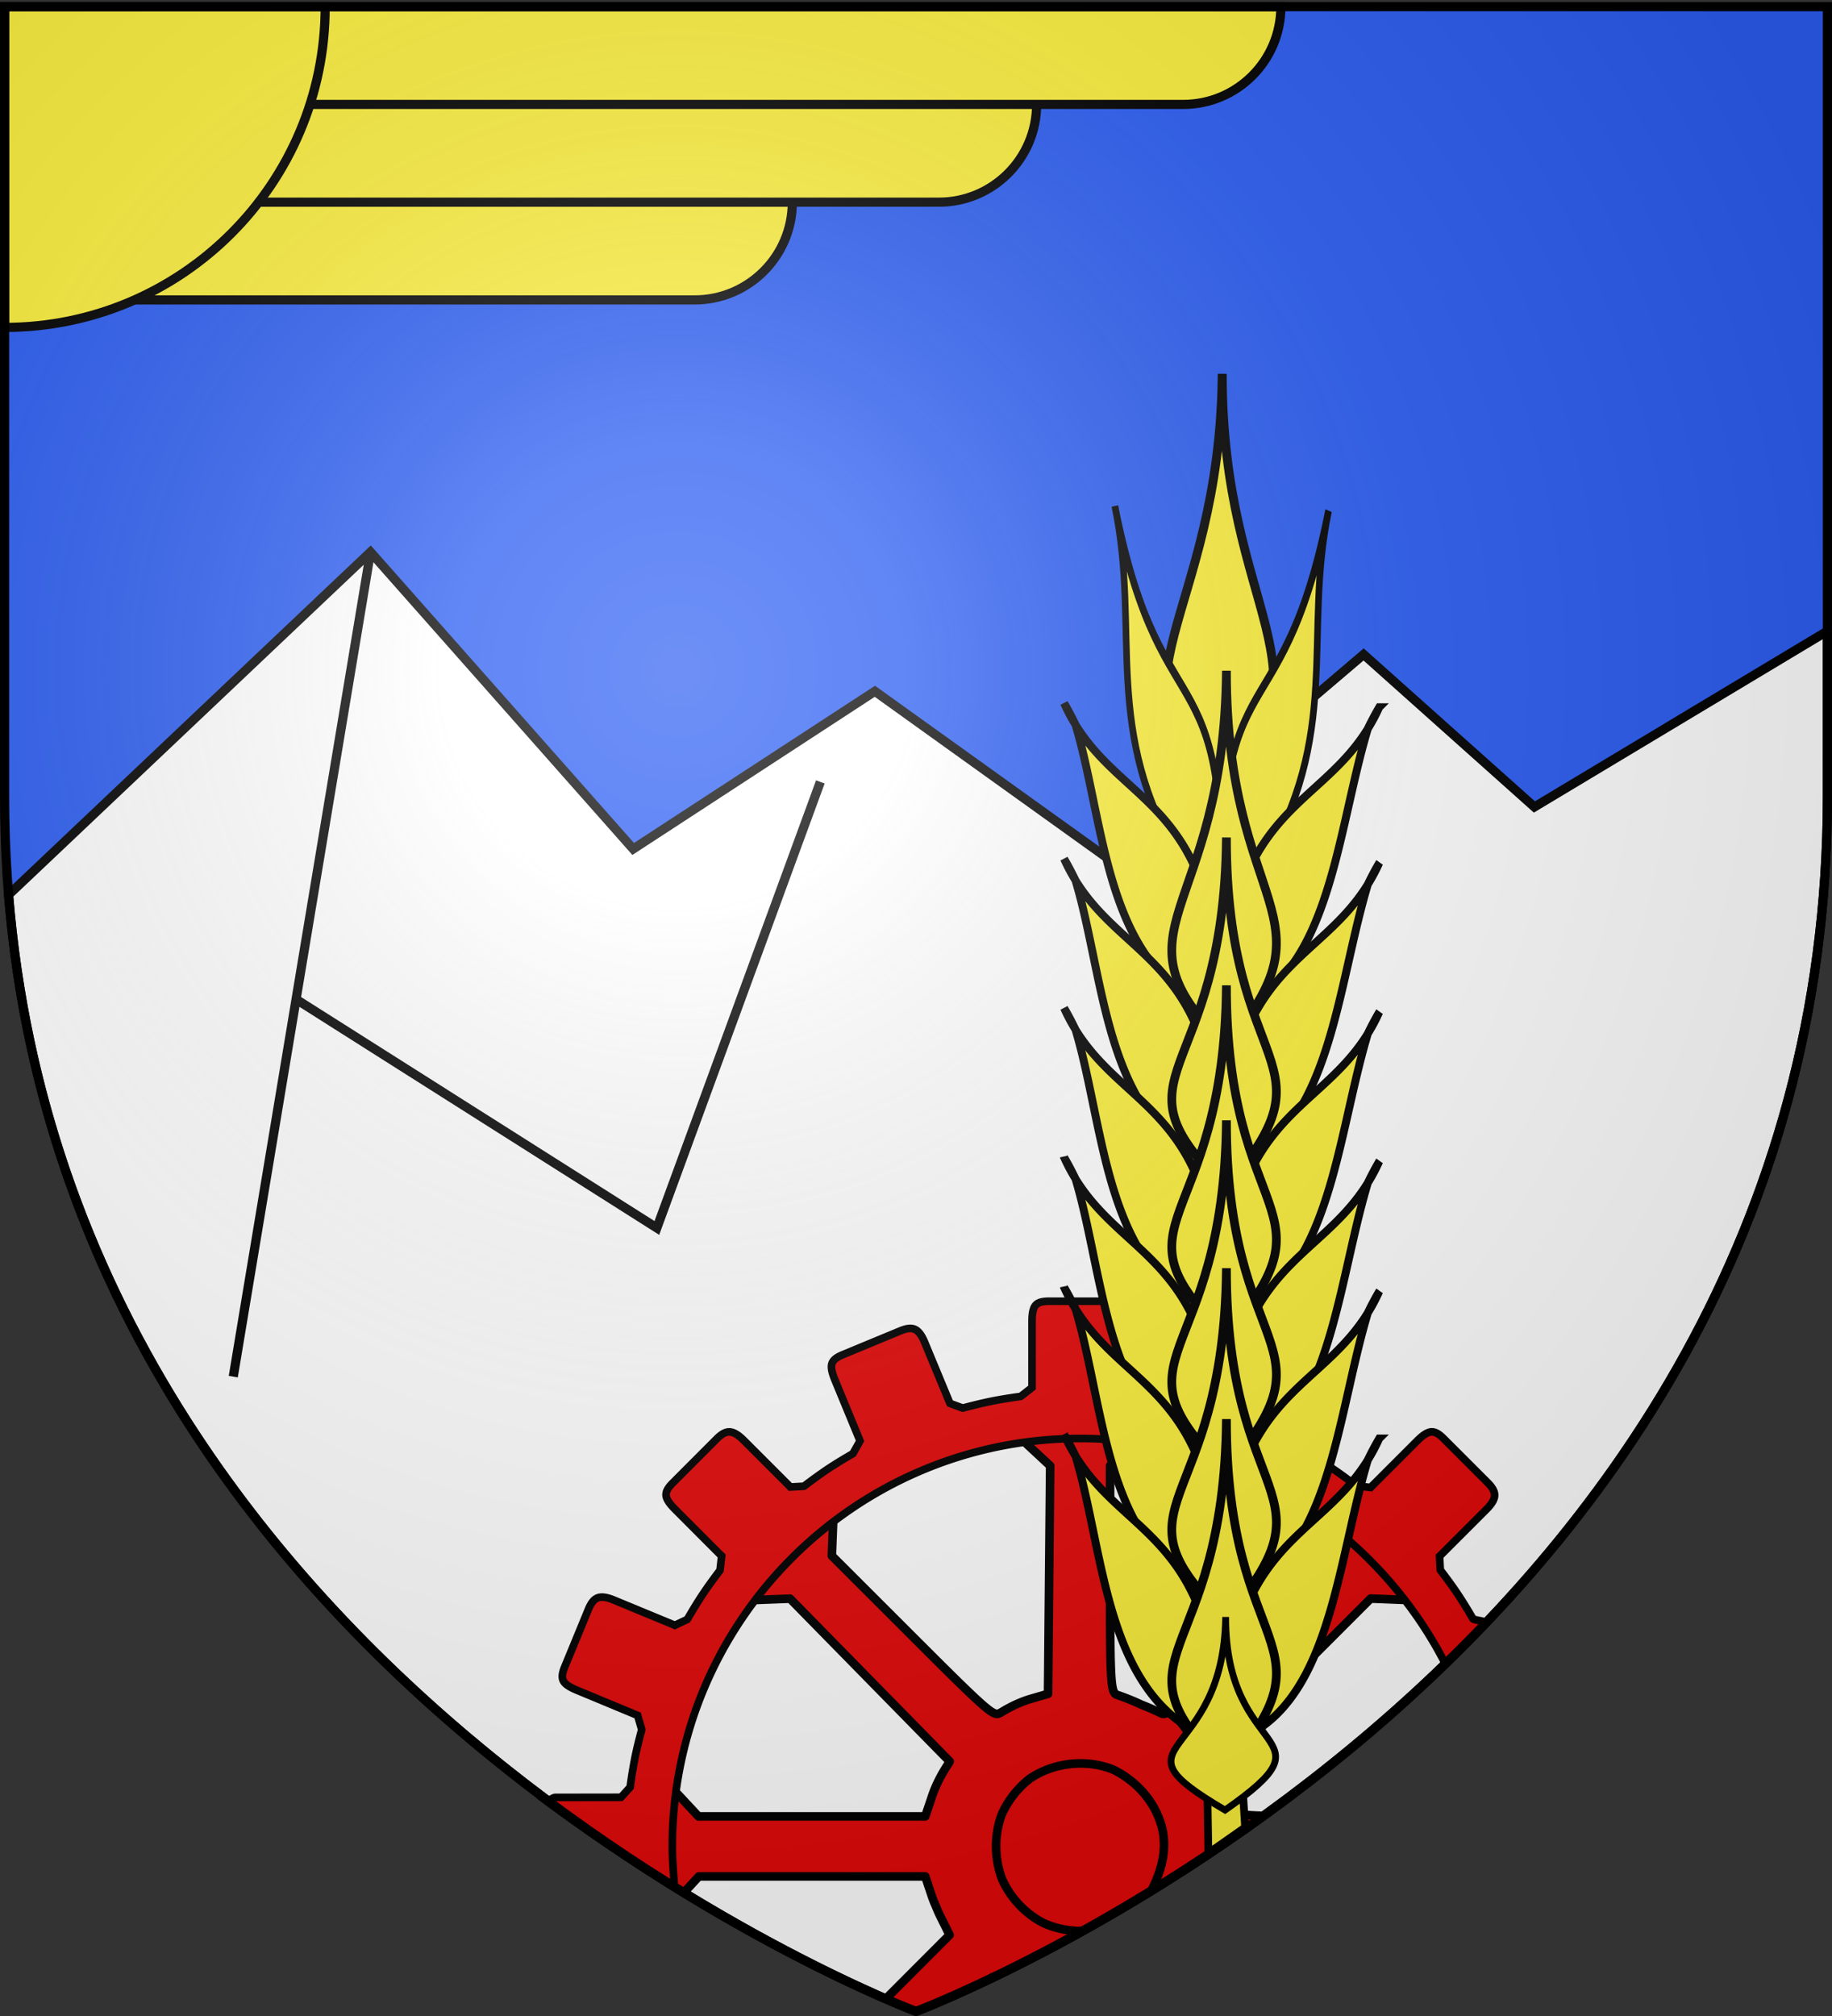
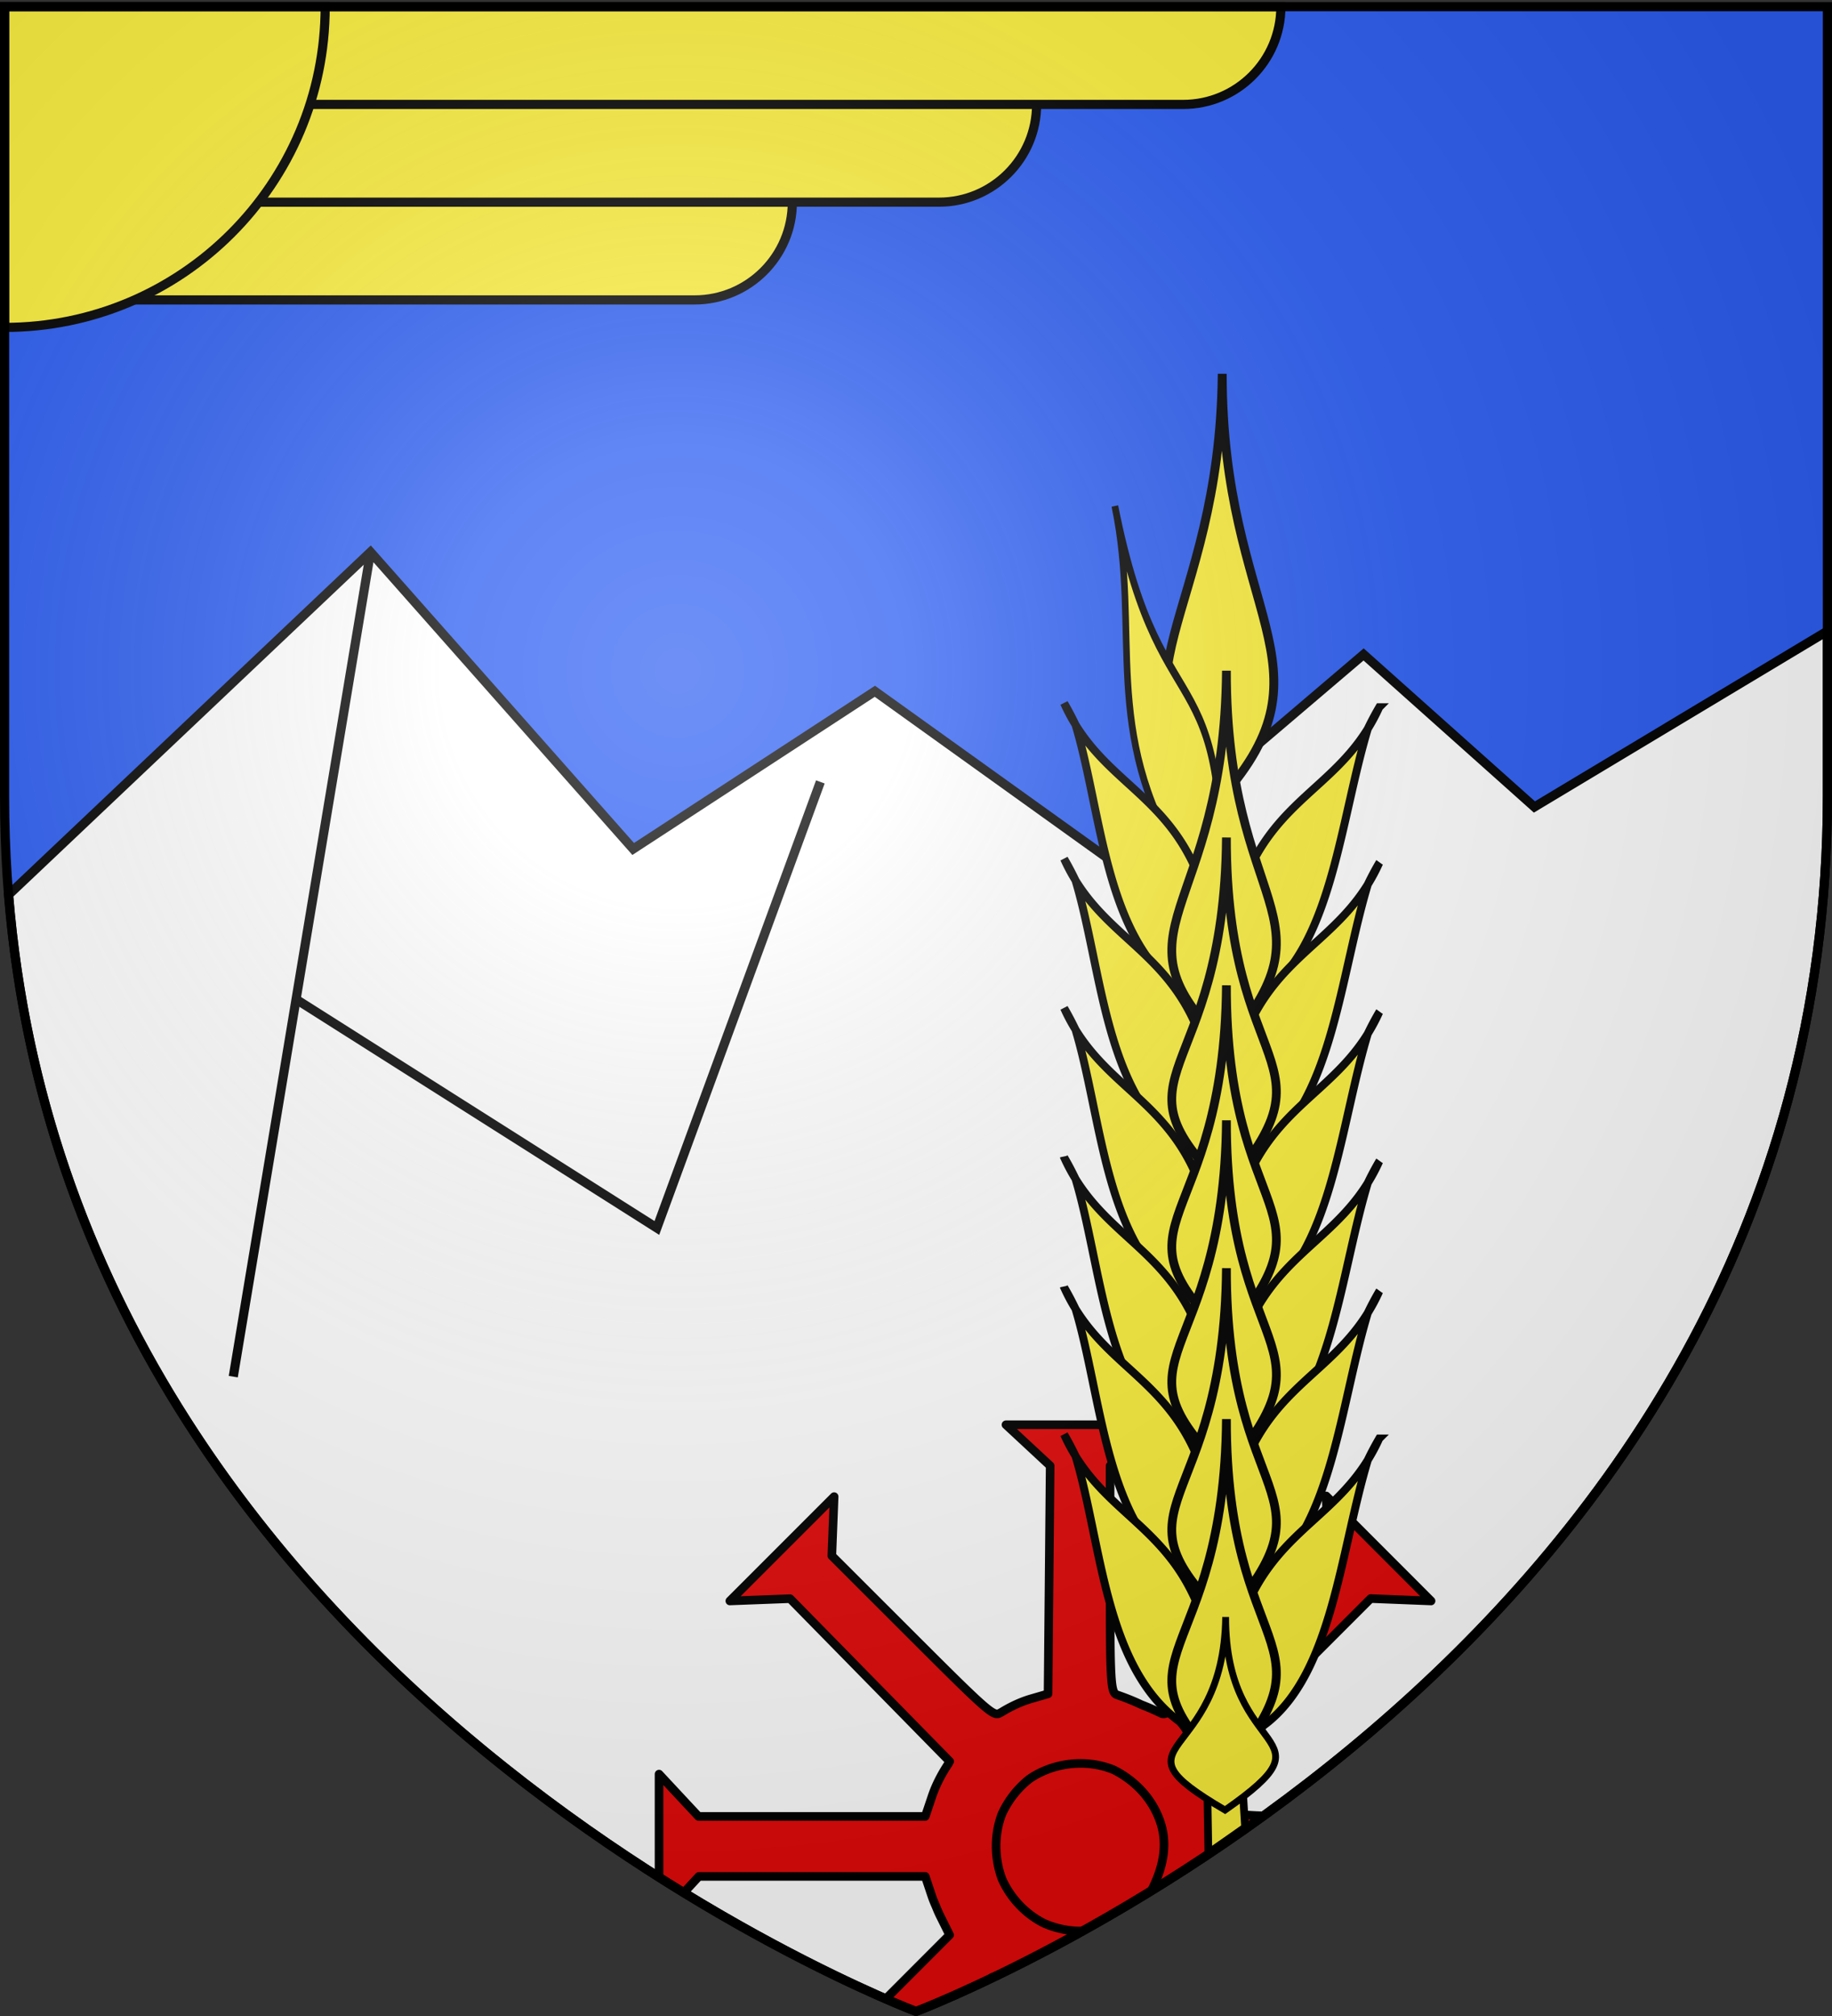
<svg xmlns="http://www.w3.org/2000/svg" xmlns:xlink="http://www.w3.org/1999/xlink" width="600" height="660" version="1.0">
  <rect width="100%" height="100%" fill="#333333" stroke="none" />
  <desc>Flag of Canton of Valais (Wallis)</desc>
  <defs>
    <radialGradient xlink:href="#a" id="c" cx="221.445" cy="226.331" r="300" fx="221.445" fy="226.331" gradientTransform="matrix(1.353 0 0 1.349 -77.63 -85.747)" gradientUnits="userSpaceOnUse" />
    <linearGradient id="a">
      <stop offset="0" style="stop-color:white;stop-opacity:.314" />
      <stop offset=".19" style="stop-color:white;stop-opacity:.251" />
      <stop offset=".6" style="stop-color:#6b6b6b;stop-opacity:.125" />
      <stop offset="1" style="stop-color:black;stop-opacity:.125" />
    </linearGradient>
  </defs>
  <g style="display:inline">
    <path d="M300 658.5s298.5-112.32 298.5-397.772V2.176H1.5v258.552C1.5 546.18 300 658.5 300 658.5" style="fill:#2b5df2;fill-opacity:1;fill-rule:evenodd;stroke:none;stroke-width:1px;stroke-linecap:butt;stroke-linejoin:miter;stroke-opacity:1" />
    <path d="M121.344 180.719 2.813 292.938C24.076 554.65 300 658.5 300 658.5s298.5-112.33 298.5-397.781v-54.125l-95.969 57.594-55.937-49.938-80.875 68.844-79.188-56.781-79.156 51.625zM121.344 180.719l-44.946 269.97" style="opacity:1;fill:#fff;fill-opacity:1;stroke:#000;stroke-width:3;stroke-miterlimit:4;stroke-dasharray:none;stroke-opacity:1" />
    <path d="m96.987 327.155 118.14 74.857 53.545-146.03" style="opacity:1;fill:#fff;fill-opacity:1;stroke:#000;stroke-width:3;stroke-miterlimit:4;stroke-dasharray:none;stroke-opacity:1" />
  </g>
  <path d="M1.5 2.188v32h386c17.664 0 32-14.337 32-32H1.5zM1.5 34.188v32h306c17.664 0 32-14.337 32-32H1.5zM1.5 66.188v32h226c17.664 0 32-14.337 32-32H1.5z" style="opacity:1;fill:#fcef3c;fill-opacity:1;stroke:#000;stroke-width:3;stroke-miterlimit:4;stroke-dasharray:none;stroke-opacity:1;display:inline" />
  <path d="M1.5 2.188v105c57.96 0 105-47.04 105-105z" style="opacity:1;fill:#fcef3c;fill-opacity:1;stroke:#000;stroke-width:3;stroke-miterlimit:4;stroke-dasharray:none;stroke-opacity:1;display:inline" />
  <path d="M315.863 566.467h76v43.197l-57.047 32.803h-18.953z" style="display:inline;fill:#e20909;fill-opacity:1;stroke:none;stroke-width:2.5;stroke-miterlimit:4;stroke-opacity:1" />
  <path d="m329.468 466.435 14.47 13.438-.345 37.375-.343 37.281-5.5 1.594c-3.257.942-6.592 2.473-9.782 4.437-.23.111-.426.23-.656.344-2 .988-4.292-1.011-28.531-25.25l-26.344-26.312.75-19.375-34.156 34.156 19.719-.75 26.156 26.656 26.125 26.625-.375.688c-2.355 3.506-4.243 7.215-5.469 10.906l-2.156 6.406H228.75l-12.907-13.844v33.75a601 601 0 0 0 8.125 5.063l4.907-5.313h74.156l2.156 6.438c.385 1.158.866 2.283 1.375 3.437.431 1.093.896 2.169 1.406 3.188l3.032 6.094-20.907 20.937c6.241 2.71 9.907 4.094 9.907 4.094s9.377-3.566 24.593-10.844l.313-.312.156.093a551 551 0 0 0 29.5-15.25 30 30 0 0 1-12.687-2.562c-5.912-2.972-10.885-8.146-13.688-14.438-2.52-6.675-2.634-14.475-.094-21.187.021-.055.042-.102.063-.156a31 31 0 0 1 9.094-11.532c4.405-2.995 9.773-4.71 15.218-4.968 4.208-.2 8.463.48 12.344 2.093 7.277 3.684 12.974 9.857 15.406 17.688 2.34 7.497.367 15.115-3.156 21.875a591 591 0 0 0 36.781-24.531c-8.67-.244-10.059-.808-10.5-2.094-.828-2.415-1.708-4.733-2.687-6.906q-.016-.032-.031-.063a73 73 0 0 0-3.188-7.375c-.995-1.992 1.006-4.224 25.188-28.406l26.28-26.281 19.782.781-34.344-34.375.625 19.719-26.218 26.25c-24.18 24.18-26.463 26.169-28.47 25.187a80 80 0 0 0-6.437-2.812 76 76 0 0 0-7.968-3.219c-2.113-.716-2.313-3.721-2.313-38v-37l14.219-13.438z" style="fill:#e20909;fill-opacity:1;stroke:#000;stroke-width:2.816;stroke-linecap:round;stroke-linejoin:round;stroke-miterlimit:4;stroke-dasharray:none;stroke-opacity:1" />
-   <path d="M343.563 426c-2.538 0-3.751.513-4.47 1.406-.717.893-1.093 2.54-1.093 5.156v21.688l-.469.375-3 2.344-.281.187-.344.063c-3.022.408-6.198.914-9.156 1.5-2.935.587-6.12 1.377-9.062 2.156l-.375.094-.375-.125-3.313-1.219-.5-.219-.219-.5-8.062-19.437c-.988-2.387-2.023-3.684-3.125-4.219s-2.561-.503-4.906.469L276.03 443.5c-2.345.972-3.271 1.904-3.594 3s-.03 2.771.97 5.188l8.03 19.468.22.563-.282.531-1.875 3.344-.156.281-.313.188c-2.644 1.539-5.373 3.174-7.875 4.843-2.493 1.67-5.146 3.595-7.562 5.438l-.313.219-.375.03-3.5.188-.562.031-.375-.406-14.875-14.875c-1.828-1.83-3.306-2.665-4.531-2.75-1.226-.084-2.552.488-4.344 2.281L220.313 485.5c-1.795 1.796-2.282 3.027-2.157 4.156.126 1.13 1.025 2.555 2.875 4.406l14.875 14.907.438.406-.063.625-.437 3.781-.063.344-.187.25c-1.85 2.43-3.762 5.057-5.438 7.563-1.663 2.495-3.345 5.276-4.875 7.906l-.219.343-.343.157-3.188 1.5-.5.25-.5-.219-19.437-8.031c-2.385-.989-4.05-1.183-5.219-.782-1.168.402-2.186 1.437-3.156 3.782l-7.75 18.812c-.972 2.347-.984 3.685-.438 4.688.547 1.002 1.93 1.968 4.344 2.968l19.406 8.063.563.219.156.593 1.063 3.688.093.344-.062.312c-.78 2.95-1.569 6.065-2.156 9v.032c-.58 2.937-1.096 6.13-1.5 9.125l-.063.406-.25.281L203.75 588l-.375.406h-.562l-21 .032c-.59 0-2.231 1.197-2.726 1.24 13.99 10.412 29.096 20.383 41.857 28.32-.338-3.851-.756-9.56-.756-13.498 0-73.706 59.856-133.562 133.562-133.562 51.784 0 97.379 30.47 119.533 73.608 4.097-3.977 9.734-9.263 13.766-13.465l-4.33-.925-.281-.187-.188-.282c-1.533-2.638-3.202-5.363-4.875-7.875-1.665-2.49-3.592-5.107-5.437-7.53l-.22-.313-.03-.375-.188-3.563-.031-.562.406-.375 14.875-14.875c1.83-1.831 2.666-3.285 2.75-4.5s-.488-2.55-2.281-4.344l-14.438-14.437c-1.793-1.795-3.016-2.283-4.156-2.157s-2.59 1.025-4.437 2.875l-14.875 14.875-.407.438-.625-.063-3.781-.437-.344-.063-.25-.187c-2.434-1.858-5.003-3.765-7.5-5.438-2.49-1.662-5.338-3.374-7.969-4.906l-.343-.219-.156-.344-1.5-3.156-.25-.5.218-.5 8.063-19.469c.989-2.39 1.206-4.061.812-5.218s-1.437-2.154-3.781-3.125l-18.812-7.781c-.897-.372-1.705-.646-2.313-.75-1.381-.237-2.139-.002-2.937.687-.8.689-1.593 2.003-2.407 3.969l-8.062 19.469-.25.562-.563.188-3.656 1-.344.062-.312-.062a164 164 0 0 0-7.781-1.844l-.032.125-1.281-.25c-2.944-.584-6.147-1.093-9.156-1.5l-.406-.063-.282-.25-2.625-2.375-.406-.375v-.562l-.031-21.031c0-2.594-.417-4.21-1.219-5.125-.176-.201-.236-.275-.281-.313-.807-.687-2.224-1.125-4.438-1.125z" style="fill:#e20909;fill-opacity:1;stroke:#000;stroke-width:2.5;stroke-miterlimit:4;stroke-dasharray:none;stroke-opacity:1" />
  <path d="m407.786 598.248-.672-10.864-11.678-.285.324 19.582z" style="fill:#fcef3c;fill-opacity:1;fill-rule:evenodd;stroke:#000;stroke-width:2.527;stroke-linecap:butt;stroke-linejoin:miter;stroke-miterlimit:4;stroke-dasharray:none;stroke-opacity:1;display:inline" />
  <path d="M400.295 122.376c-.73 81.365-41.087 99.92-.208 138.698 38.419-43.328.117-59.47.208-138.698z" style="fill:#fcef3c;fill-opacity:1;fill-rule:evenodd;stroke:#000;stroke-width:2.916;stroke-linecap:butt;stroke-linejoin:miter;stroke-miterlimit:4;stroke-dasharray:none;stroke-opacity:1;display:inline" />
-   <path d="M449.715 179.884c-22.112 76.578-54.927 39.505-47.439 139.952 8.164-4.602 11.189-23.868 16.753-28.61 37.002-41.591 18.917-72.259 30.686-111.342z" style="fill:#fcef3c;fill-opacity:1;fill-rule:evenodd;stroke:#000;stroke-width:3;stroke-linecap:butt;stroke-linejoin:miter;stroke-miterlimit:4;stroke-dasharray:none;stroke-opacity:1;display:inline" transform="matrix(.72 0 0 1.05 111.317 -21.7)" />
  <path d="M352.578 178.647c22.033 76.6 54.886 39.562 47.293 140-8.159-4.61-11.164-23.879-16.723-28.626-36.958-41.63-18.841-72.279-30.57-111.375z" style="fill:#fcef3c;fill-opacity:1;fill-rule:evenodd;stroke:#000;stroke-width:3;stroke-linecap:butt;stroke-linejoin:miter;stroke-miterlimit:4;stroke-dasharray:none;stroke-opacity:1;display:inline" transform="matrix(.72 0 0 1.05 111.317 -21.7)" />
  <path id="b" d="M348.505 230.201a60 60 0 0 0 3.735 7.055c-1.163-2.42-2.397-4.785-3.735-7.055zm3.735 7.055c8.552 28.455 9.45 68.038 33.39 86.461 4.025 2.598 9.393 17.504 13.298 27.595 5.72-88.136-28.366-84.338-46.688-114.056zm99.473-5.71a94 94 0 0 0-3.735 7.023 59 59 0 0 0 3.735-7.022zm-3.735 7.023c-18.343 29.69-52.434 25.845-46.778 113.99 3.913-10.085 9.294-24.97 13.32-27.562 21.817-16.76 24.48-56.65 33.458-86.428z" style="fill:#fcef3c;fill-opacity:1;fill-rule:evenodd;stroke:#000;stroke-width:2.608;stroke-linecap:butt;stroke-linejoin:miter;stroke-miterlimit:4;stroke-dasharray:none;stroke-opacity:1;display:inline" />
  <use xlink:href="#b" width="600" height="660" transform="translate(0 50.958)" />
  <use xlink:href="#b" width="600" height="660" transform="translate(0 99.816)" />
  <use xlink:href="#b" width="600" height="660" transform="translate(0 148.673)" />
  <use xlink:href="#b" width="600" height="660" transform="translate(0 191.231)" />
  <use xlink:href="#b" width="600" height="660" transform="translate(0 239.4)" />
  <path d="M401.667 219.574c-.706 81.366-39.771 83.92-.2 122.699 37.189-43.328.112-43.47.2-122.699z" style="fill:#fcef3c;fill-opacity:1;fill-rule:evenodd;stroke:#000;stroke-width:2.869;stroke-linecap:butt;stroke-linejoin:miter;stroke-miterlimit:4;stroke-dasharray:none;stroke-opacity:1;display:inline" />
  <path d="M401.667 274.173c-.706 81.365-39.771 75.92-.2 114.698 37.189-43.328.112-35.47.2-114.698z" style="fill:#fcef3c;fill-opacity:1;fill-rule:evenodd;stroke:#000;stroke-width:2.869;stroke-linecap:butt;stroke-linejoin:miter;stroke-miterlimit:4;stroke-dasharray:none;stroke-opacity:1;display:inline" />
  <path d="M401.667 322.571c-.706 81.365-39.771 75.92-.2 114.698 37.189-43.328.112-35.47.2-114.698z" style="fill:#fcef3c;fill-opacity:1;fill-rule:evenodd;stroke:#000;stroke-width:2.869;stroke-linecap:butt;stroke-linejoin:miter;stroke-miterlimit:4;stroke-dasharray:none;stroke-opacity:1;display:inline" />
  <path d="M401.667 366.77c-.706 81.365-39.771 75.92-.2 114.698 37.189-43.328.112-35.47.2-114.699z" style="fill:#fcef3c;fill-opacity:1;fill-rule:evenodd;stroke:#000;stroke-width:2.869;stroke-linecap:butt;stroke-linejoin:miter;stroke-miterlimit:4;stroke-dasharray:none;stroke-opacity:1;display:inline" />
  <path d="M401.667 415.168c-.706 81.365-39.771 75.92-.2 114.698 37.189-43.328.112-35.47.2-114.698z" style="fill:#fcef3c;fill-opacity:1;fill-rule:evenodd;stroke:#000;stroke-width:2.869;stroke-linecap:butt;stroke-linejoin:miter;stroke-miterlimit:4;stroke-dasharray:none;stroke-opacity:1;display:inline" />
  <path d="M401.667 464.58c-.706 81.366-39.771 75.92-.2 114.699 37.189-43.328.112-35.47.2-114.699z" style="fill:#fcef3c;fill-opacity:1;fill-rule:evenodd;stroke:#000;stroke-width:2.869;stroke-linecap:butt;stroke-linejoin:miter;stroke-miterlimit:4;stroke-dasharray:none;stroke-opacity:1;display:inline" />
  <path d="M401.417 529.366c-.707 48.82-39.772 39.952-.2 63.22 37.188-25.998.112-15.683.2-63.22z" style="fill:#fcef3c;fill-opacity:1;fill-rule:evenodd;stroke:#000;stroke-width:2.223;stroke-linecap:butt;stroke-linejoin:miter;stroke-miterlimit:4;stroke-dasharray:none;stroke-opacity:1;display:inline" />
  <path d="M300 658.5s298.5-112.32 298.5-397.772V2.176H1.5v258.552C1.5 546.18 300 658.5 300 658.5" style="opacity:1;fill:url(#c);fill-opacity:1;fill-rule:evenodd;stroke:none;stroke-width:1px;stroke-linecap:butt;stroke-linejoin:miter;stroke-opacity:1" />
  <path d="M300 658.5S1.5 546.18 1.5 260.728V2.176h597v258.552C598.5 546.18 300 658.5 300 658.5z" style="opacity:1;fill:none;fill-opacity:1;fill-rule:evenodd;stroke:#000;stroke-width:3;stroke-linecap:butt;stroke-linejoin:miter;stroke-miterlimit:4;stroke-dasharray:none;stroke-opacity:1" />
</svg>